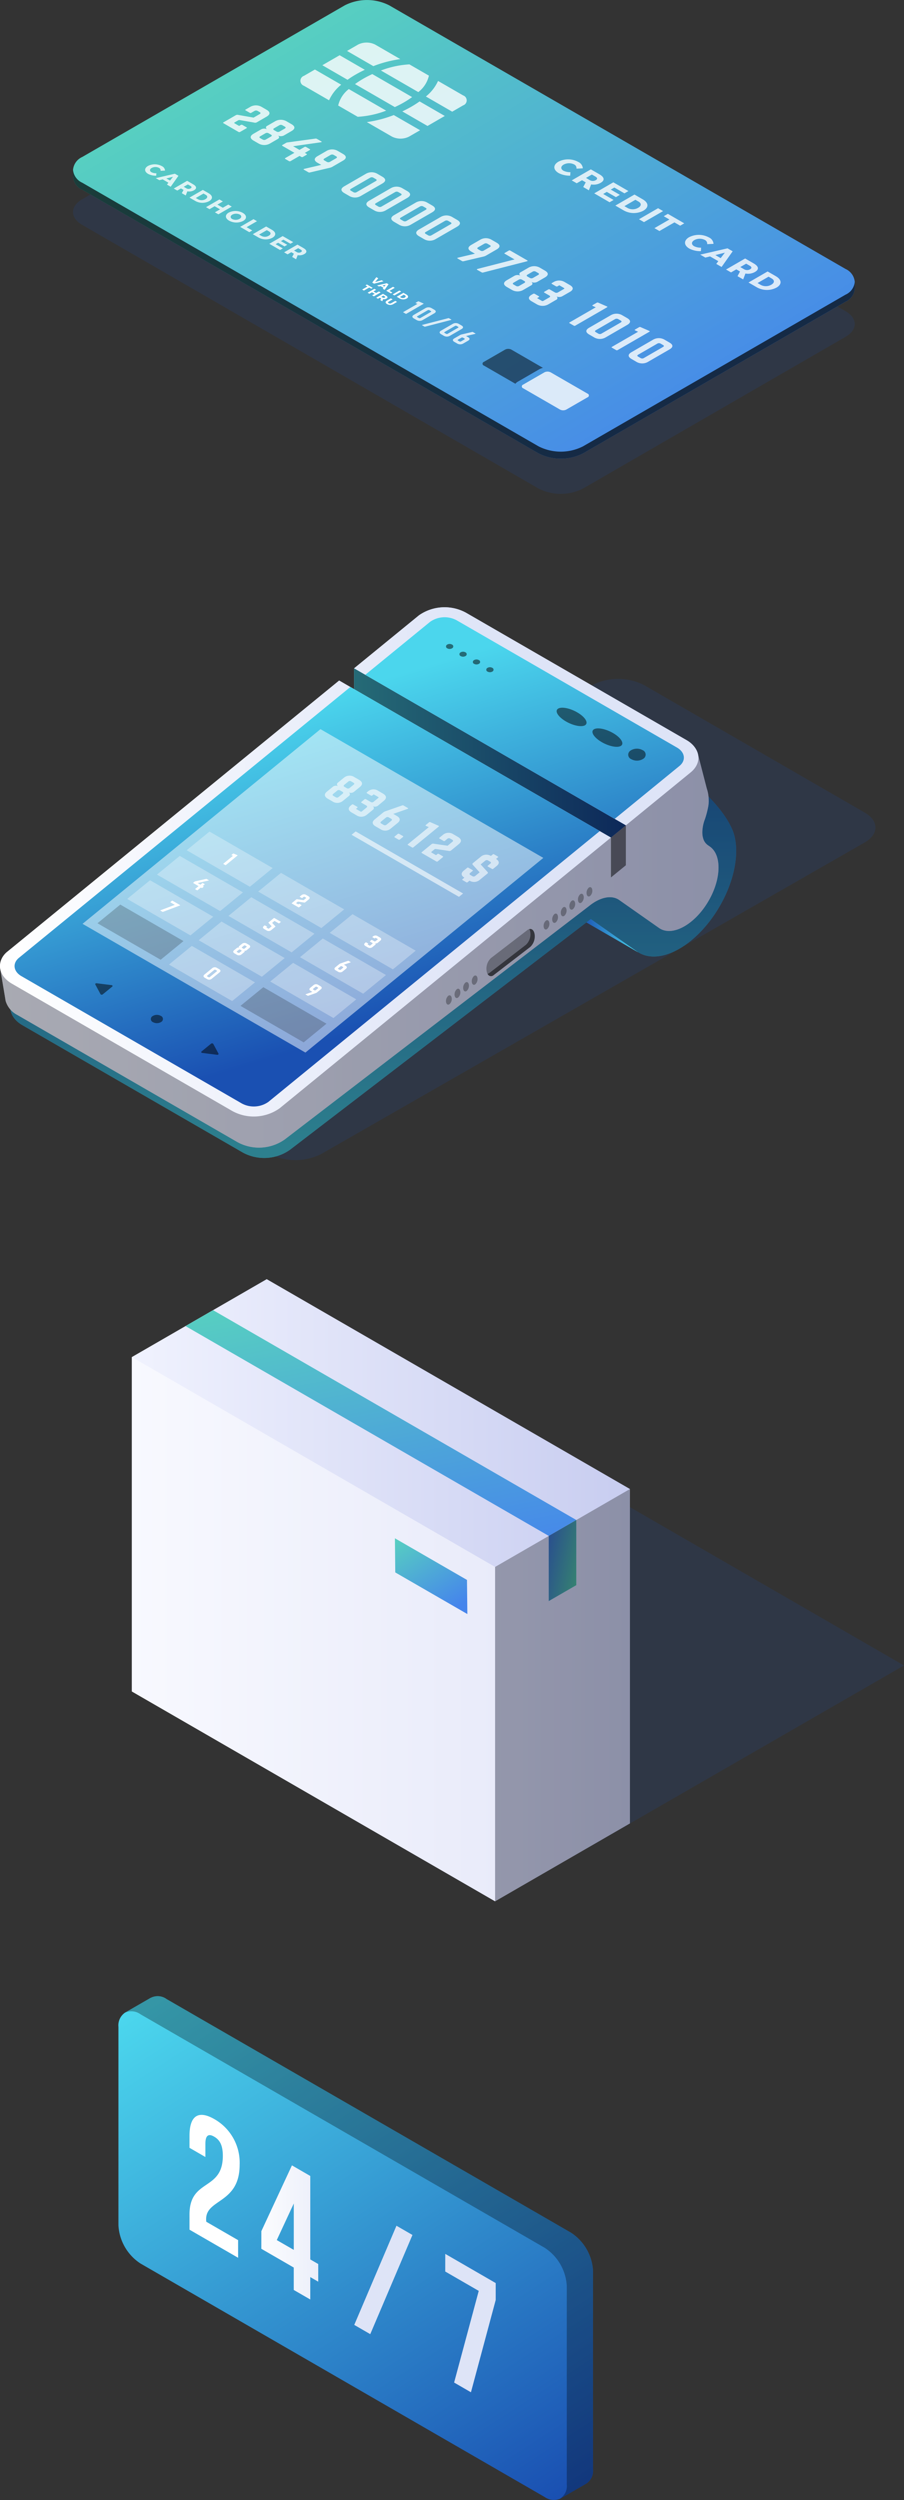
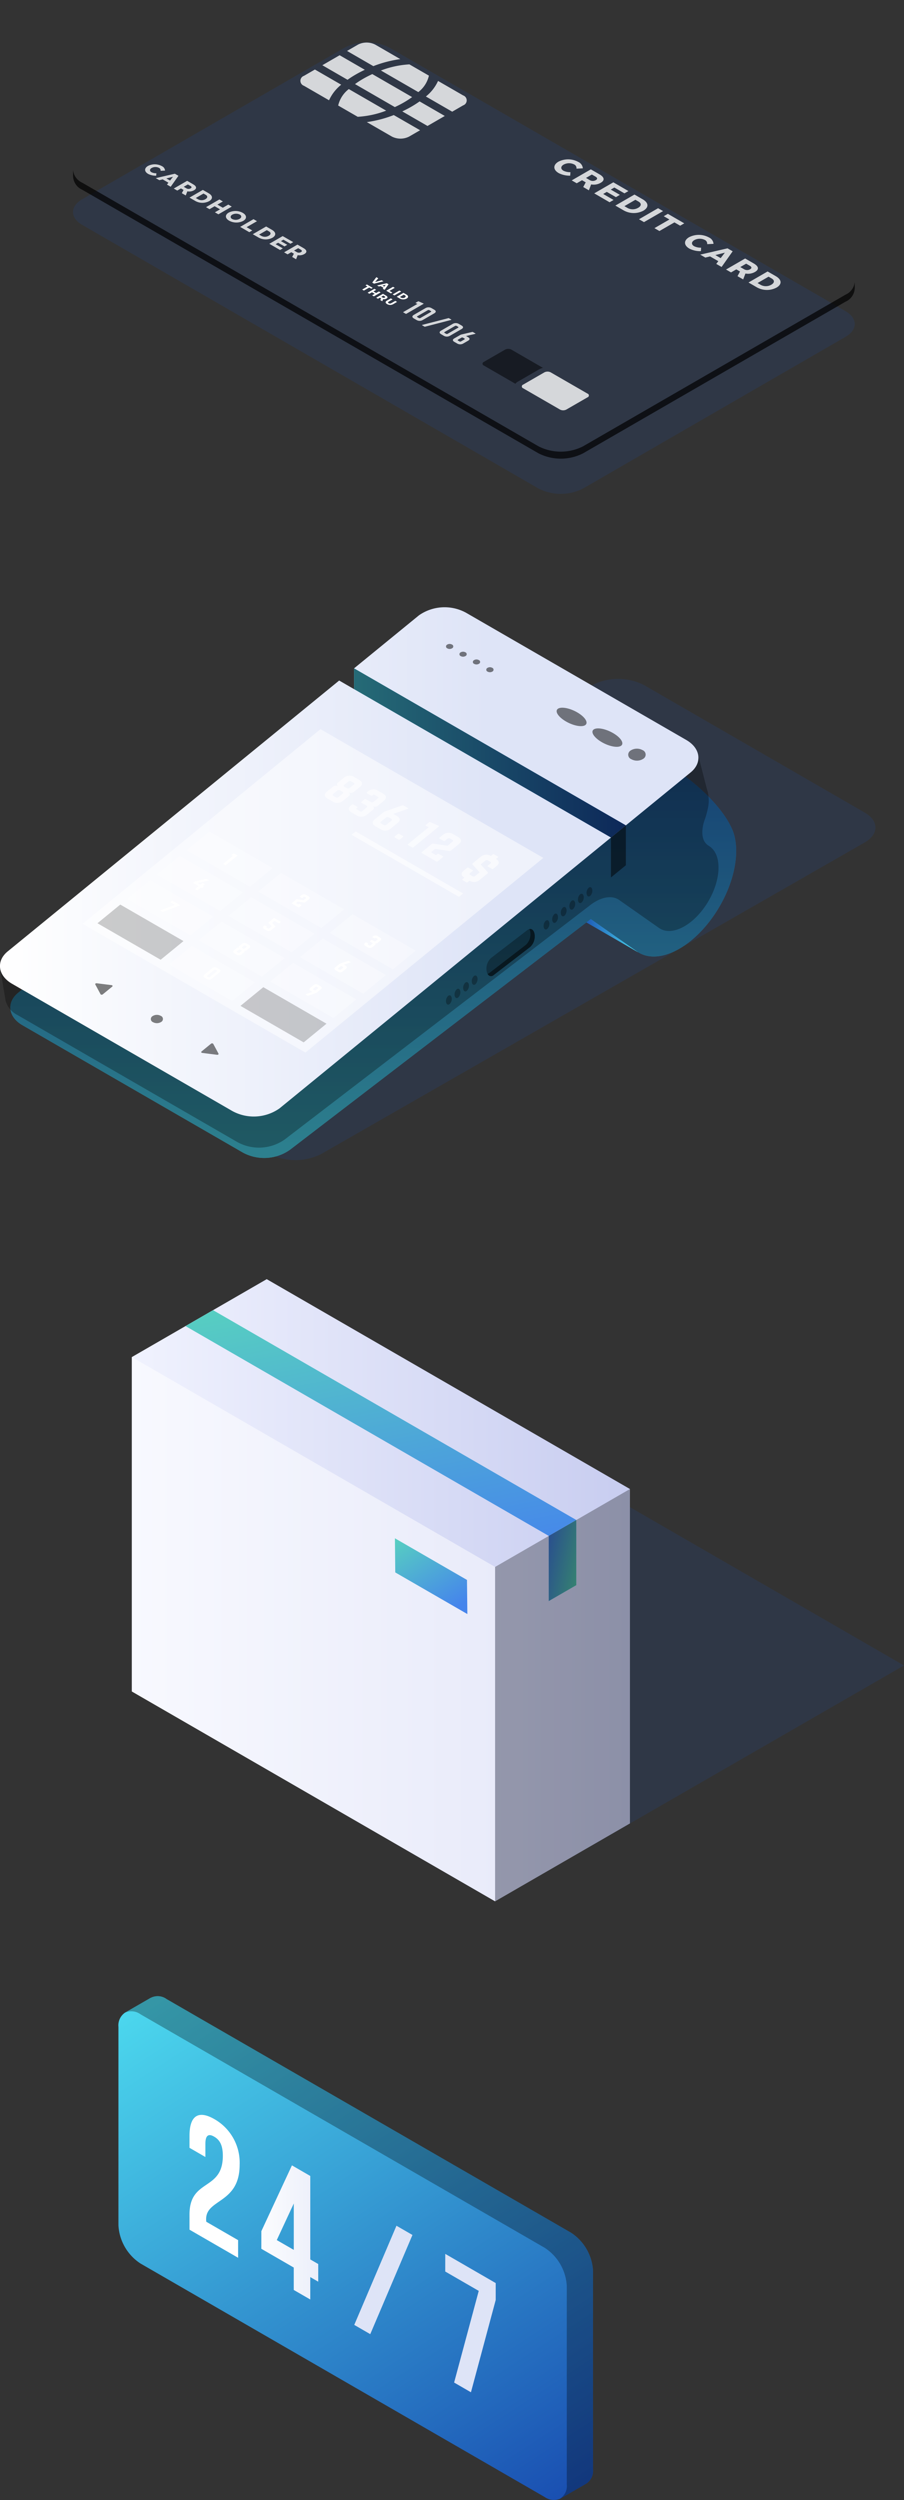
<svg xmlns="http://www.w3.org/2000/svg" xmlns:xlink="http://www.w3.org/1999/xlink" id="dodatkowe" width="167.281" height="462.307" viewBox="0 0 167.281 462.307">
  <rect x="0" y="0" width="167.281" height="462.307" fill="#333333" stroke="none" />
  <defs>
    <linearGradient id="linear-gradient" x1="0.09" y1="0.097" x2="0.91" y2="0.903" gradientUnits="objectBoundingBox">
      <stop offset="0" stop-color="#59d8bc" />
      <stop offset="1" stop-color="#4584ec" />
    </linearGradient>
    <linearGradient id="linear-gradient-2" x1="1" y1="0.5" x2="0" y2="0.5" gradientUnits="objectBoundingBox">
      <stop offset="0" stop-color="#4bd6ed" />
      <stop offset="1" stop-color="#1a50b2" />
    </linearGradient>
    <linearGradient id="linear-gradient-3" x1="0.5" y1="1" x2="0.5" y2="0" xlink:href="#linear-gradient-2" />
    <linearGradient id="linear-gradient-4" y1="0.5" x2="1" y2="0.5" gradientUnits="objectBoundingBox">
      <stop offset="0" stop-color="#f0f2fe" />
      <stop offset="1" stop-color="#c8cdf0" />
    </linearGradient>
    <linearGradient id="linear-gradient-5" y1="0.5" x2="1" y2="0.5" gradientUnits="objectBoundingBox">
      <stop offset="0" stop-color="#fff" />
      <stop offset="0.7" stop-color="#dee4f7" />
    </linearGradient>
    <linearGradient id="linear-gradient-6" x1="0" y1="0.5" x2="1" y2="0.5" xlink:href="#linear-gradient-2" />
    <linearGradient id="linear-gradient-7" x1="0.375" y1="0.203" x2="0.625" y2="0.797" xlink:href="#linear-gradient-2" />
    <linearGradient id="linear-gradient-10" x1="0.042" y1="-0.184" x2="0.745" y2="0.981" xlink:href="#linear-gradient" />
    <linearGradient id="linear-gradient-11" x1="0.244" y1="-0.243" x2="0.718" y2="1.179" xlink:href="#linear-gradient" />
    <linearGradient id="linear-gradient-12" x1="1.012" y1="0.801" x2="-0.012" y2="0.199" xlink:href="#linear-gradient" />
    <linearGradient id="linear-gradient-13" x1="0.164" y1="-0.049" x2="0.836" y2="1.049" xlink:href="#linear-gradient-2" />
    <linearGradient id="linear-gradient-14" y1="0.5" x2="1" y2="0.5" gradientUnits="objectBoundingBox">
      <stop offset="0.25" stop-color="#fff" />
      <stop offset="0.7" stop-color="#dee4f7" />
    </linearGradient>
  </defs>
  <g id="Group_9142" data-name="Group 9142" transform="translate(13.512)">
    <g id="Group_9141" data-name="Group 9141" transform="translate(0 7.804)" opacity="0.15" style="mix-blend-mode: multiply;isolation: isolate">
      <path id="Path_12938" data-name="Path 12938" d="M297.633,470.764a9.094,9.094,0,0,1-8.236,0l-84.433-48.747c-2.276-1.312-2.278-3.441,0-4.753l48.578-28.047a9.1,9.1,0,0,1,8.235,0L346.2,437.963c2.277,1.313,2.277,3.441.006,4.753Z" transform="translate(-203.257 -388.229)" fill="#1a50b2" />
    </g>
-     <path id="Path_12939" data-name="Path 12939" d="M347.912,434.576v-1.252a2.892,2.892,0,0,0-1.708-2.379L261.773,382.2a9.092,9.092,0,0,0-8.235,0L204.96,410.24a2.886,2.886,0,0,0-1.7,2.378v1.209h.014a2.826,2.826,0,0,0,1.692,2.468L289.4,465.042a9.108,9.108,0,0,0,8.236,0L346.21,437a2.847,2.847,0,0,0,1.695-2.424Z" transform="translate(-203.256 -381.211)" fill="url(#linear-gradient)" />
    <path id="Path_12940" data-name="Path 12940" d="M346.21,432.538l-48.577,28.047a9.1,9.1,0,0,1-8.236,0l-84.433-48.747a2.9,2.9,0,0,1-1.707-2.377h0v1.209h.014a2.826,2.826,0,0,0,1.692,2.468L289.4,461.882a9.108,9.108,0,0,0,8.236,0l48.577-28.047a2.847,2.847,0,0,0,1.695-2.424h.008v-1.252A2.887,2.887,0,0,1,346.21,432.538Z" transform="translate(-203.256 -378.05)" opacity="0.7" style="mix-blend-mode: overlay;isolation: isolate" />
    <path id="Path_12941" data-name="Path 12941" d="M256.971,400.881a17.588,17.588,0,0,1-5.27,1.137l-3.611-2.085a5.36,5.36,0,0,1,1.967-3.044Zm5.947-3.432a5.33,5.33,0,0,0,1.962-3.042l-3.61-2.085A17.513,17.513,0,0,0,256,393.456Zm1.7,6.263,3.2-1.849-4.661-2.692c-.466.329-.968.656-1.519.973s-1.113.606-1.683.876Zm-2.843-5.339-7.371-4.255c-.575.267-1.144.555-1.693.872a17.841,17.841,0,0,0-1.507.977l7.37,4.256c.576-.267,1.144-.556,1.691-.873A17.2,17.2,0,0,0,261.771,398.373ZM251.336,394.2c.548-.318,1.113-.607,1.686-.875l-4.663-2.692-3.2,1.848,4.662,2.693C250.288,394.839,250.785,394.515,251.336,394.2Zm-2.685,1.884-4.867-2.81-2.025,1.169a.972.972,0,0,0,0,1.84l4.641,2.68A7.8,7.8,0,0,1,248.651,396.08Zm15.67,2.18,4.869,2.81,2.022-1.17a.972.972,0,0,0,0-1.841l-4.641-2.677A7.827,7.827,0,0,1,264.321,398.261Zm-5.945,3.433a22.122,22.122,0,0,1-4.987,1.3l4.64,2.677a3.523,3.523,0,0,0,3.188,0l2.028-1.171Zm-3.779-9.047a21.877,21.877,0,0,1,4.986-1.3l-4.639-2.681a3.534,3.534,0,0,0-3.188,0l-2.025,1.171Z" transform="translate(-199.023 -380.419)" fill="#fff" opacity="0.8" />
-     <path id="Path_12942" data-name="Path 12942" d="M231.329,401.455a.412.412,0,0,0-.291.043l-.669.385c-.1.06-.1.121,0,.18l.829.477.316-.179a.288.288,0,0,1,.307,0l.739.427c.1.058.1.12,0,.178l-1.174.678a.3.3,0,0,1-.307,0l-2.767-1.6c-.1-.058-.1-.12,0-.177l2.264-1.309a.629.629,0,0,1,.484-.051l2.815.491,1.137-.657c.2-.115.191-.242,0-.356l-.369-.212a.577.577,0,0,0-.614,0l-.6.345a.229.229,0,0,1-.243,0l-.8-.461c-.083-.049-.078-.1,0-.142l.814-.468a2.113,2.113,0,0,1,2.213,0l.863.5c.715.413.723.861,0,1.276l-1.811,1.049a.647.647,0,0,1-.493.044Zm8.148,2.851a1.234,1.234,0,0,1-1.03.033l-.016.011c.231.185.222.43-.062.593l-1.413.818a2.125,2.125,0,0,1-2.218-.007l-.855-.493c-.723-.418-.732-.867-.011-1.282l1.414-.816a1.228,1.228,0,0,1,1.028-.036l.018-.01a.326.326,0,0,1,.06-.593l1.414-.817a2.127,2.127,0,0,1,2.222.006l.853.493c.722.416.731.866.009,1.282Zm.176-1.283c.2-.117.207-.236,0-.355l-.424-.243a.575.575,0,0,0-.614,0l-.944.545c-.192.112-.192.236.009.351l.423.243a.577.577,0,0,0,.606,0Zm-2.565,1.48c.2-.113.207-.235,0-.355l-.424-.245a.584.584,0,0,0-.615,0l-.937.544c-.207.118-.2.238,0,.354l.424.243a.581.581,0,0,0,.616,0Zm6.58,3.2c.1.06.1.119,0,.179l-.66.38a.293.293,0,0,1-.308,0l-.315-.181-1.659.957a.3.3,0,0,1-.308,0l-.667-.386c-.1-.059-.1-.121,0-.178l1.676-.966-2.209-1.274c-.1-.058-.1-.12,0-.178l.684-.395a.566.566,0,0,1,.238-.074l5.172-.706a.415.415,0,0,1,.285.051l.807.465c.123.072.092.143-.083.163l-5.128.731,1.17.676.924-.531a.291.291,0,0,1,.306,0l.668.388c.1.057.1.119,0,.178l-.907.523Zm2.051,1.656c-.7-.4-.7-.838,0-1.242l1.619-.936a2.065,2.065,0,0,1,2.153,0l.925.535c.7.4.7.836,0,1.242l-1.975,1.14a1.678,1.678,0,0,1-.463.177l-3.685.868A.368.368,0,0,1,244,411.1l-.8-.461c-.115-.066-.093-.132.061-.168l3.13-.732Zm3-1.45a.591.591,0,0,0-.614,0l-1.127.654c-.2.116-.2.238,0,.355l.428.248a.588.588,0,0,0,.616,0l1.13-.653c.2-.113.2-.239,0-.355Zm5.891,3.507a2.118,2.118,0,0,1,2.213,0l.862.5c.723.418.723.861,0,1.277l-3.933,2.272a2.118,2.118,0,0,1-2.213,0l-.862-.5c-.722-.418-.724-.862,0-1.277Zm-2.274,3.362a.576.576,0,0,0,.615,0l3.548-2.049c.2-.115.2-.238,0-.356l-.445-.257a.591.591,0,0,0-.615,0l-3.549,2.049c-.2.12-.2.239,0,.355Zm6.884-.7a2.114,2.114,0,0,1,2.216,0l.861.5c.723.418.723.862,0,1.279l-3.932,2.272a2.113,2.113,0,0,1-2.213,0l-.863-.5c-.723-.418-.723-.863,0-1.279Zm-2.272,3.361a.581.581,0,0,0,.616,0l3.551-2.049c.2-.116.2-.24,0-.356l-.446-.258a.593.593,0,0,0-.615,0l-3.549,2.05c-.2.118-.2.239,0,.352Zm6.885-.7a2.115,2.115,0,0,1,2.215,0l.861.5c.724.416.723.861,0,1.278l-3.932,2.272a2.116,2.116,0,0,1-2.213,0l-.862-.5c-.724-.416-.724-.861,0-1.275Zm-2.272,3.361a.584.584,0,0,0,.615,0l3.548-2.05c.2-.115.2-.238,0-.356l-.445-.256a.588.588,0,0,0-.615,0l-3.549,2.049c-.2.119-.2.238,0,.354Zm6.884-.7a2.115,2.115,0,0,1,2.215,0l.862.5c.723.417.723.862,0,1.276l-3.932,2.273a2.118,2.118,0,0,1-2.213,0l-.863-.5c-.723-.417-.723-.863,0-1.279Zm-2.272,3.363a.59.59,0,0,0,.616,0l3.549-2.05c.2-.116.2-.241,0-.356l-.445-.258a.6.6,0,0,0-.615,0l-3.548,2.049c-.207.119-.2.239,0,.354Zm7.989,3.014c-.7-.4-.7-.838,0-1.242l1.619-.936a2.062,2.062,0,0,1,2.153,0l.924.533c.7.4.7.838,0,1.243l-1.974,1.14a1.642,1.642,0,0,1-.463.178l-3.686.866a.366.366,0,0,1-.292-.034l-.8-.461c-.115-.067-.093-.133.061-.17l3.129-.732Zm3-1.45a.587.587,0,0,0-.613,0l-1.126.654c-.2.115-.2.238,0,.354l.428.249a.592.592,0,0,0,.617,0l1.129-.652c.2-.116.2-.239,0-.354Zm7.353,3.073c.122.07.077.132-.069.172l-8.076,2.068a.36.36,0,0,1-.3-.03l-.809-.456c-.115-.069-.093-.134.055-.176l6.845-1.757-1.821-1.053c-.077-.044-.077-.1,0-.142l.767-.444a.261.261,0,0,1,.254,0Zm1.847,3.976a1.252,1.252,0,0,1-1.032.033l-.016.011c.232.185.223.43-.061.593l-1.412.815a2.121,2.121,0,0,1-2.218,0l-.856-.493c-.723-.418-.732-.867-.008-1.282l1.411-.816a1.23,1.23,0,0,1,1.03-.036l.016-.011c-.23-.186-.221-.429.061-.593l1.415-.816a2.127,2.127,0,0,1,2.222.006l.852.493c.724.416.732.865.009,1.281Zm.176-1.283c.2-.117.2-.236,0-.356l-.424-.244a.579.579,0,0,0-.615,0l-.944.545c-.19.112-.19.237.008.352l.424.244a.586.586,0,0,0,.608,0Zm-2.565,1.48c.2-.113.207-.235,0-.355l-.424-.246a.588.588,0,0,0-.615,0l-.937.543c-.209.119-.2.24,0,.356l.424.244a.58.58,0,0,0,.613,0Zm7.008,2.468a1.234,1.234,0,0,1-1.03.037l-.017.008a.329.329,0,0,1-.06.6l-1.413.817a2.129,2.129,0,0,1-2.22-.008l-.894-.515c-.7-.4-.7-.839,0-1.243l.252-.143a.29.29,0,0,1,.308,0l.738.427c.1.058.1.121,0,.177l-.311.181.861.5a.284.284,0,0,0,.307,0l1.092-.629c.2-.113.209-.235,0-.354l-.907-.525c-.1-.058-.1-.119,0-.177l.706-.408a.3.3,0,0,1,.308,0l.908.523a.578.578,0,0,0,.6.006l1.1-.635c.1-.058.1-.12,0-.176l-.862-.5-.314.183a.291.291,0,0,1-.306,0l-.741-.426c-.1-.059-.1-.121,0-.178l.315-.182a2,2,0,0,1,2.091.037l.894.515c.722.417.728.866.008,1.281Zm8.309,1.89c.076.042.076.095,0,.14l-5.9,3.406a.249.249,0,0,1-.249,0l-.8-.461c-.084-.049-.076-.1,0-.142l4.854-2.8-.539-.239c-.117-.049-.123-.117-.022-.175l.735-.425a.3.3,0,0,1,.308-.007Zm.632,1.64a2.1,2.1,0,0,1,2.212,0l.862.495c.723.418.723.864,0,1.279l-3.934,2.272a2.109,2.109,0,0,1-2.21,0l-.861-.5c-.724-.416-.725-.861,0-1.276Zm-2.274,3.362a.581.581,0,0,0,.615,0l3.55-2.049c.2-.117.2-.241,0-.357l-.447-.258a.6.6,0,0,0-.615,0l-3.55,2.05c-.206.119-.2.24,0,.355Zm9.475-.481c.078.045.076.1,0,.142l-5.9,3.406a.256.256,0,0,1-.247,0l-.8-.461c-.086-.05-.078-.1,0-.142l4.854-2.8-.538-.241c-.118-.047-.123-.116-.022-.172l.734-.425a.3.3,0,0,1,.308-.008Zm.632,1.64a2.115,2.115,0,0,1,2.213,0l.861.5c.724.418.724.863,0,1.278l-3.933,2.272a2.116,2.116,0,0,1-2.212,0l-.859-.5c-.724-.418-.726-.862,0-1.279Zm-2.272,3.365a.584.584,0,0,0,.614,0l3.55-2.05c.2-.115.2-.24,0-.355l-.447-.259a.6.6,0,0,0-.615,0l-3.549,2.05c-.206.12-.2.239,0,.354Z" transform="translate(-200.462 -379.25)" fill="#fff" opacity="0.8" />
    <path id="Path_12943" data-name="Path 12943" d="M287.042,408.66a2.113,2.113,0,0,0-1.955.019c-.572.33-.588.818-.043,1.135a2.774,2.774,0,0,0,1.293.267l-.04.648a4.442,4.442,0,0,1-2.125-.47c-1.066-.616-1.083-1.522-.042-2.123a3.952,3.952,0,0,1,3.678.063,1.417,1.417,0,0,1,.825,1.174l-1.176.062A.759.759,0,0,0,287.042,408.66Zm1.663,4.17.464-.863-.021-.012-.666-.384-.98.565-.925-.534,3.537-2.041,1.59.917c.94.545,1.023,1.114.237,1.568a2.578,2.578,0,0,1-1.772.3l-.418,1.093Zm.513-1.683.67.387a1.111,1.111,0,0,0,1.143.024c.347-.2.317-.435-.056-.652l-.673-.387Zm7.85,2.428-.736.425-1.868-1.079-.662.383,1.686.973-.731.424-1.693-.973-.665.385,1.919,1.109-.736.426L290.741,414l3.535-2.041Zm2.761,3.635a3.815,3.815,0,0,1-3.688-.086l-1.49-.862,3.536-2.041,1.524.881C300.832,415.75,300.88,416.6,299.829,417.21Zm-.954-.54c.612-.354.626-.822.068-1.146l-.582-.336-2.038,1.18.626.361A2,2,0,0,0,298.875,416.669Zm4.608.61-3.535,2.041-.925-.533,3.536-2.043Zm3.918,2.264-.761.439-1.061-.615-2.773,1.6-.925-.534,2.774-1.6-1.051-.607.761-.44Zm3.823,3.078a2.1,2.1,0,0,0-1.952.021c-.572.328-.59.819-.043,1.133a2.783,2.783,0,0,0,1.292.267l-.039.649a4.429,4.429,0,0,1-2.126-.47c-1.066-.616-1.084-1.522-.043-2.124a3.955,3.955,0,0,1,3.678.065,1.418,1.418,0,0,1,.826,1.174l-1.176.06A.762.762,0,0,0,311.224,422.621Zm2.481,3.921-1.53-.883-.873.218-.951-.548,5.058-1.164.95.548-2.051,2.9-.985-.568Zm.433-.565.776-1.01-1.756.445Zm3.118,3.337.465-.863-.021-.012-.667-.385-.977.566-.925-.535,3.535-2.041,1.59.917c.941.544,1.023,1.115.237,1.569a2.572,2.572,0,0,1-1.772.292l-.417,1.094Zm.513-1.685.673.387a1.1,1.1,0,0,0,1.14.024c.348-.2.32-.436-.055-.652l-.672-.387Zm6.7,3.8a3.817,3.817,0,0,1-3.689-.084l-1.489-.862,3.534-2.041,1.527.88C325.471,429.973,325.515,430.827,324.467,431.433Zm-.954-.54c.609-.351.627-.821.065-1.145l-.579-.336-2.039,1.177.625.362A2.011,2.011,0,0,0,323.513,430.892Z" transform="translate(-194.294 -378.245)" fill="#fff" opacity="0.8" />
    <path id="Path_12944" data-name="Path 12944" d="M217.833,409.2a1.468,1.468,0,0,0-1.365.013c-.4.229-.413.571-.031.792a1.958,1.958,0,0,0,.9.187l-.029.454a3.118,3.118,0,0,1-1.484-.329c-.745-.431-.756-1.063-.029-1.483a2.757,2.757,0,0,1,2.572.044.992.992,0,0,1,.577.821l-.825.041A.524.524,0,0,0,217.833,409.2Zm1.735,2.74-1.069-.619-.612.155-.665-.384,3.536-.815.665.384-1.435,2.028-.688-.4Zm.3-.4.543-.7-1.227.309Zm2.177,2.335.325-.6-.014-.008-.467-.269-.685.395-.647-.374,2.476-1.428,1.112.643c.657.379.713.778.165,1.1a1.8,1.8,0,0,1-1.24.2l-.294.765Zm.36-1.18.468.271a.777.777,0,0,0,.8.018c.245-.141.221-.3-.039-.455l-.47-.271Zm4.683,2.662a2.671,2.671,0,0,1-2.58-.061l-1.042-.6,2.472-1.427,1.067.616C227.794,414.339,227.828,414.933,227.093,415.359Zm-.665-.378c.427-.247.435-.575.044-.8l-.406-.236-1.428.825.439.251A1.41,1.41,0,0,0,226.428,414.981Zm3.221.427-1.012.583,1,.577,1.01-.584.647.375-2.474,1.427-.646-.371.951-.55-1-.577-.951.549-.645-.374L229,415.034Zm3.759,3.6a2.793,2.793,0,0,1-2.6-.042c-.764-.442-.8-1.086-.072-1.5a2.775,2.775,0,0,1,2.59.051C234.087,417.952,234.125,418.591,233.408,419Zm-2.015-1.162c-.4.233-.4.594-.033.806a1.51,1.51,0,0,0,1.382-.026c.4-.232.41-.578.039-.793A1.531,1.531,0,0,0,231.393,417.843Zm4.569,1.211-1.922,1.109,1.052.607-.554.317-1.694-.978,2.472-1.428Zm2.843,3.069a2.671,2.671,0,0,1-2.58-.062l-1.043-.6,2.473-1.427,1.069.616C239.507,421.1,239.539,421.7,238.805,422.122Zm-.667-.379c.428-.247.438-.574.047-.8l-.406-.233-1.427.824.438.251A1.4,1.4,0,0,0,238.138,421.743Zm4.528,1.182-.514.3-1.306-.754-.463.267,1.18.68-.51.3-1.183-.68-.465.27,1.34.775-.515.3-1.989-1.147,2.474-1.428Zm-.2,2.739.326-.6-.016-.008-.467-.27-.686.4-.645-.374,2.472-1.428,1.113.643c.656.379.714.777.163,1.1a1.8,1.8,0,0,1-1.236.206l-.292.764Zm.359-1.18.47.271a.775.775,0,0,0,.8.018c.243-.141.222-.3-.04-.457l-.47-.271Z" transform="translate(-201.914 -378.153)" fill="#fff" opacity="0.8" />
    <path id="Path_12945" data-name="Path 12945" d="M254.354,427.515l-.591.7,1.22-.341.336.195-1.742.441-.339-.2.765-1Zm.968,1.75-.543-.312-.307.077-.338-.192,1.791-.412.336.195-.725,1.025-.349-.2Zm.153-.2.276-.358-.623.159Zm1.936.215-.974.563.529.307-.278.16-.859-.495,1.254-.724Zm1.186.685-1.252.725-.327-.19,1.25-.724Zm1.005,1.3a1.348,1.348,0,0,1-1.305-.03l-.529-.306,1.253-.723.538.31C259.959,430.752,259.975,431.056,259.6,431.27Zm-.337-.19c.217-.127.222-.292.023-.408l-.206-.118-.722.417.221.128A.72.72,0,0,0,259.267,431.08Zm-5.933-1.792-.27.155-.374-.218-.984.567-.327-.188.982-.568-.371-.215.268-.156Zm.64.369-.51.295.5.291.511-.294.327.188-1.25.724-.329-.19.48-.277-.506-.291-.481.277-.326-.189,1.251-.723Zm.759,1.884.163-.3-.007,0-.237-.136-.345.2-.328-.189,1.253-.724.562.326c.334.193.364.394.083.555a.907.907,0,0,1-.627.106l-.149.388Zm.182-.6.237.137a.4.4,0,0,0,.4.01c.126-.072.112-.155-.02-.231l-.238-.137Zm1.368,1.186a.509.509,0,0,0,.5-.011l.727-.417.326.188-.725.42A1.126,1.126,0,0,1,256,432.29c-.354-.2-.374-.457-.041-.647l.725-.42.328.19-.726.419C256.128,431.924,256.135,432.044,256.284,432.131Z" transform="translate(-197.873 -376.053)" fill="#fff" />
    <path id="Path_12946" data-name="Path 12946" d="M261.958,431.722c.041.023.041.052,0,.076l-3.16,1.826a.135.135,0,0,1-.13,0l-.43-.248c-.046-.027-.04-.053,0-.076l2.6-1.5-.288-.128c-.062-.028-.064-.062-.012-.093l.395-.228a.166.166,0,0,1,.166-.006Zm.337.879a1.133,1.133,0,0,1,1.187,0l.46.267c.387.222.387.46,0,.685l-2.1,1.216a1.139,1.139,0,0,1-1.185,0l-.463-.267c-.385-.224-.385-.463,0-.685Zm-1.214,1.8a.307.307,0,0,0,.328,0l1.9-1.1c.107-.063.106-.128,0-.189l-.238-.138a.318.318,0,0,0-.33,0l-1.9,1.1c-.111.064-.107.128,0,.189Zm6,.28c.063.036.05.073-.028.093l-4.771,1.234a.2.2,0,0,1-.162-.018l-.388-.225c-.061-.036-.049-.069.029-.09l4.778-1.233a.193.193,0,0,1,.161.018Zm.257.834a1.137,1.137,0,0,1,1.189,0l.461.266c.387.224.387.461,0,.686l-2.106,1.216a1.137,1.137,0,0,1-1.184,0l-.46-.268c-.386-.224-.386-.461,0-.685Zm-1.212,1.8a.3.3,0,0,0,.328,0l1.9-1.1c.108-.062.1-.129,0-.19l-.237-.139a.313.313,0,0,0-.33,0l-1.9,1.1c-.111.066-.106.128,0,.191Zm4.076.635c.376.217.374.45,0,.668l-.868.5a1.106,1.106,0,0,1-1.152,0l-.5-.286c-.374-.216-.374-.45,0-.665l1.057-.61a.883.883,0,0,1,.248-.1l1.975-.465a.206.206,0,0,1,.157.018l.429.248c.061.034.048.072-.034.09l-1.673.391Zm-1.608.776a.309.309,0,0,0,.329,0l.6-.348c.106-.062.106-.128,0-.19l-.231-.132a.314.314,0,0,0-.328,0l-.6.349c-.108.062-.107.128,0,.19Z" transform="translate(-197.109 -375.604)" fill="#fff" opacity="0.8" />
    <path id="Path_12947" data-name="Path 12947" d="M286.181,450.034a1.273,1.273,0,0,1-1.163,0l-6.828-3.94a.355.355,0,0,1,0-.673l3.935-2.27a1.282,1.282,0,0,1,1.164,0l6.828,3.939a.356.356,0,0,1,0,.674Z" transform="translate(-194.9 -374.296)" fill="#fff" opacity="0.8" />
    <path id="Path_12948" data-name="Path 12948" d="M277.957,445.288l3.936-2.275a2.65,2.65,0,0,1,.7-.268l-5.843-3.375a1.282,1.282,0,0,0-1.165,0l-3.935,2.27a.356.356,0,0,0,0,.673l5.842,3.372A1.453,1.453,0,0,1,277.957,445.288Z" transform="translate(-195.632 -374.719)" opacity="0.5" style="mix-blend-mode: overlay;isolation: isolate" />
  </g>
  <g id="Group_9146" data-name="Group 9146" transform="translate(0 112.296)">
    <g id="Group_9143" data-name="Group 9143" transform="translate(7.068 13.239)" opacity="0.15" style="mix-blend-mode: multiply;isolation: isolate">
      <path id="Path_12949" data-name="Path 12949" d="M471.862,309.211a10.561,10.561,0,0,1-9.551,0l-40.856-23.588c-2.64-1.524-2.641-3.994-.006-5.514L522.02,222.5a10.557,10.557,0,0,1,9.55,0l40.855,23.588c2.639,1.524,2.641,3.994.006,5.515Z" transform="translate(-419.475 -221.357)" fill="#1a50b2" />
    </g>
    <path id="Path_12950" data-name="Path 12950" d="M569.08,288.457l-10.541-6.085,2.354-1.447Z" transform="translate(-451.003 -224.651)" fill="url(#linear-gradient-2)" />
    <path id="Path_12951" data-name="Path 12951" d="M546.133,247.587l0-.009-.025-.064c-.017-.051-.039-.1-.057-.149-1.445-3.673-5.671-8.1-10.674-11.41-.228-.186-36.794-21.3-36.794-21.3a8.269,8.269,0,0,0-8.726.486l-76.087,62.133c-2.186,1.789-1.825,4.471.807,5.991L455.341,306.8a8.272,8.272,0,0,0,8.726-.487l55.686-42.68,8.559,6c3.871,2.714,10.517-.7,14.843-7.622C546.365,256.879,547.393,251.259,546.133,247.587Z" transform="translate(-410.428 -205.978)" fill="url(#linear-gradient-3)" />
    <path id="Path_12952" data-name="Path 12952" d="M546.133,247.587l0-.009-.025-.064c-.017-.051-.039-.1-.057-.149-1.445-3.673-5.671-8.1-10.674-11.41-.228-.186-36.794-21.3-36.794-21.3a8.269,8.269,0,0,0-8.726.486l-76.087,62.133c-2.186,1.789-1.825,4.471.807,5.991L455.341,306.8a8.272,8.272,0,0,0,8.726-.487l55.686-42.68,8.559,6c3.871,2.714,10.517-.7,14.843-7.622C546.365,256.879,547.393,251.259,546.133,247.587Z" transform="translate(-410.428 -205.978)" opacity="0.4" style="mix-blend-mode: overlay;isolation: isolate" />
-     <path id="Path_12953" data-name="Path 12953" d="M541.049,247.285l-.413-.288a2.276,2.276,0,0,1-.847-1.3,3.471,3.471,0,0,1-.1-.467,4.769,4.769,0,0,1-.032-.692,7.019,7.019,0,0,1,.49-2.352,18.144,18.144,0,0,0,.623-2.427c.013-.072.017-.154.027-.23.021-.178.035-.356.041-.533,0-.029.006-.053.006-.083s-.005-.081-.005-.124c0-.114,0-.227-.014-.34a6.517,6.517,0,0,0-.346-1.9h0l-1.63-6.313c-.019-.089-.04-.178-.068-.266l-.012-.041h0a4.369,4.369,0,0,0-2.08-2.35l-40.759-23.531a8.271,8.271,0,0,0-8.727.485l-12,9.8v3.839l-2.755-1.59-61.334,50.087a3.408,3.408,0,0,0-1.4,3.08h0v0c0,.017.006.035.009.052l.946,5.631a2.659,2.659,0,0,0,.051.308l.016.092,0,0a4.257,4.257,0,0,0,2.146,2.578l40.759,23.532a8.277,8.277,0,0,0,8.727-.487l56.3-43.156c1.993-1.627,4.156-2.149,5.61-1.131l7.365,5.168c2.319,1.625,6.314-.426,8.906-4.574S543.369,248.911,541.049,247.285Z" transform="translate(-409.692 -203.032)" fill="url(#linear-gradient-4)" />
    <path id="Path_12954" data-name="Path 12954" d="M541.049,247.285l-.413-.288a2.276,2.276,0,0,1-.847-1.3,3.471,3.471,0,0,1-.1-.467,4.769,4.769,0,0,1-.032-.692,7.019,7.019,0,0,1,.49-2.352,18.144,18.144,0,0,0,.623-2.427c.013-.072.017-.154.027-.23.021-.178.035-.356.041-.533,0-.029.006-.053.006-.083s-.005-.081-.005-.124c0-.114,0-.227-.014-.34a6.517,6.517,0,0,0-.346-1.9h0l-1.63-6.313c-.019-.089-.04-.178-.068-.266l-.012-.041h0a4.369,4.369,0,0,0-2.08-2.35l-40.759-23.531a8.271,8.271,0,0,0-8.727.485l-12,9.8v3.839l-2.755-1.59-61.334,50.087a3.408,3.408,0,0,0-1.4,3.08h0v0c0,.017.006.035.009.052l.946,5.631a2.659,2.659,0,0,0,.051.308l.016.092,0,0a4.257,4.257,0,0,0,2.146,2.578l40.759,23.532a8.277,8.277,0,0,0,8.727-.487l56.3-43.156c1.993-1.627,4.156-2.149,5.61-1.131l7.365,5.168c2.319,1.625,6.314-.426,8.906-4.574S543.369,248.911,541.049,247.285Z" transform="translate(-409.692 -203.032)" opacity="0.3" style="mix-blend-mode: overlay;isolation: isolate" />
    <g id="Group_9144" data-name="Group 9144">
      <path id="Path_12955" data-name="Path 12955" d="M536.692,227.575l-40.759-23.531a8.271,8.271,0,0,0-8.727.485l-12,9.8v3.839l-2.755-1.59-61.334,50.087c-2.187,1.789-1.826,4.471.807,5.991l40.759,23.532a8.277,8.277,0,0,0,8.727-.487L537.5,233.564C539.685,231.776,539.325,229.094,536.692,227.575Z" transform="translate(-409.691 -203.032)" fill="url(#linear-gradient-5)" />
      <path id="Path_12956" data-name="Path 12956" d="M500.381,218.666v3.839L547.92,249.95l2.754-2.249Z" transform="translate(-434.862 -207.371)" fill="url(#linear-gradient-6)" />
      <path id="Path_12957" data-name="Path 12957" d="M500.381,218.666v3.839L547.92,249.95l2.754-2.249Z" transform="translate(-434.862 -207.371)" opacity="0.5" style="mix-blend-mode: overlay;isolation: isolate" />
-       <path id="Path_12958" data-name="Path 12958" d="M536.464,233.079l-12,9.8-46.153-26.644,12-9.8a4.683,4.683,0,0,1,4.937-.275l40.759,23.531C537.494,230.549,537.7,232.068,536.464,233.079Zm-60.9-14.6-61.334,50.087c-1.236,1.01-1.03,2.531.457,3.388l40.759,23.531a4.689,4.689,0,0,0,4.937-.275l61.333-50.088Z" transform="translate(-410.726 -203.742)" fill="url(#linear-gradient-7)" />
      <path id="Path_12959" data-name="Path 12959" d="M472.073,294.037l-41.24-23.808,44.029-36L516.1,258.037Z" transform="translate(-415.559 -211.691)" fill="#fff" opacity="0.5" />
      <path id="Path_12960" data-name="Path 12960" d="M558.228,233.738a.894.894,0,0,1-.21-1.561,2.152,2.152,0,0,1,2.274-.126.893.893,0,0,1,.211,1.56A2.156,2.156,0,0,1,558.228,233.738Zm-1.867-2.518c.569-.465-.116-1.507-1.532-2.324s-3.025-1.1-3.6-.636.117,1.506,1.533,2.324S555.792,231.686,556.361,231.22Zm-6.625-3.824c.57-.466-.116-1.508-1.532-2.325s-3.026-1.1-3.6-.636.116,1.506,1.532,2.324S549.167,227.861,549.736,227.4Zm-25.563-14.159a.374.374,0,0,1-.088-.652.9.9,0,0,1,.947-.053.372.372,0,0,1,.087.651A.9.9,0,0,1,524.173,213.238Zm3.432,1.381a.373.373,0,0,0-.089-.651.9.9,0,0,0-.947.053.373.373,0,0,0,.087.65A.9.9,0,0,0,527.6,214.618Zm2.483,1.433a.372.372,0,0,0-.087-.65.9.9,0,0,0-.949.053.373.373,0,0,0,.089.651A.9.9,0,0,0,530.087,216.051Zm2.485,1.436a.375.375,0,0,0-.088-.652.9.9,0,0,0-.948.054.373.373,0,0,0,.088.65A.9.9,0,0,0,532.573,217.487Z" transform="translate(-441.398 -205.639)" opacity="0.5" style="mix-blend-mode: overlay;isolation: isolate" />
      <path id="Path_12961" data-name="Path 12961" d="M446.352,306.38a1.5,1.5,0,0,1-1.576.088.62.62,0,0,1-.146-1.083,1.493,1.493,0,0,1,1.577-.088A.62.62,0,0,1,446.352,306.38Zm10.539,5.9-.964-1.792a.24.24,0,0,0-.184-.106.3.3,0,0,0-.223.055l-1.774,1.451a.126.126,0,0,0-.041.16.2.2,0,0,0,.073.07.293.293,0,0,0,.111.035l2.737.344a.307.307,0,0,0,.225-.056A.126.126,0,0,0,456.891,312.279Zm-22.8-12.793.964,1.794a.235.235,0,0,0,.183.105.3.3,0,0,0,.223-.054l1.775-1.451a.125.125,0,0,0,.041-.16.2.2,0,0,0-.074-.071.281.281,0,0,0-.11-.035l-2.737-.344a.31.31,0,0,0-.225.058A.122.122,0,0,0,434.09,299.486Z" transform="translate(-416.459 -229.742)" opacity="0.5" style="mix-blend-mode: overlay;isolation: isolate" />
      <path id="Path_12962" data-name="Path 12962" d="M477.036,301.159l-11.691-6.751-4.226,3.454,11.694,6.751Zm-30.688-11.825,4.223-3.453-11.693-6.75-4.223,3.453Z" transform="translate(-416.62 -224.153)" opacity="0.2" style="mix-blend-mode: overlay;isolation: isolate" />
      <path id="Path_12963" data-name="Path 12963" d="M455.5,280.536l4.224-3.454,11.693,6.749-4.226,3.456Zm-2.225-16.64,11.691,6.751,4.225-3.455L457.5,260.442Zm17.457,4.185-4.226,3.455,11.694,6.751,4.223-3.455Zm-5.5,4.5-4.226,3.455,11.693,6.749,4.225-3.454Zm-11.008,9L450,285.036l11.692,6.751,4.223-3.453Zm5.243-6.436,4.224-3.455L452,264.944l-4.224,3.454Zm24.5.574-4.223,3.455,11.691,6.751,4.226-3.454Zm-5.5,4.5-4.226,3.455,11.693,6.751,4.225-3.455Zm-5.5,4.5-4.225,3.453,11.694,6.751,4.224-3.455Zm-19-5.076,4.226-3.453L446.5,269.442,442.27,272.9Z" transform="translate(-418.733 -218.966)" fill="#fff" opacity="0.3" />
      <path id="Path_12964" data-name="Path 12964" d="M465.025,266.369c.035.02.039.046.011.068l-2.15,1.758a.081.081,0,0,1-.1.005l-.35-.2c-.038-.022-.038-.043-.01-.066l1.769-1.447-.233-.1c-.048-.021-.058-.053-.02-.082l.27-.22a.1.1,0,0,1,.123-.012Zm11.248,8.591a.137.137,0,0,0-.113.027l-.244.2c-.037.03-.031.059.013.085l.363.21.116-.093a.1.1,0,0,1,.122-.007l.323.187c.043.025.046.055.012.084l-.429.35a.1.1,0,0,1-.122.007l-1.213-.7c-.043-.025-.049-.054-.012-.084l.826-.675a.209.209,0,0,1,.19-.034l1.162.169.414-.337c.072-.059.06-.121-.025-.17l-.16-.093a.2.2,0,0,0-.247.014l-.219.178a.083.083,0,0,1-.1.005l-.35-.2c-.038-.021-.039-.043-.01-.067l.3-.243a.734.734,0,0,1,.887-.048l.378.218c.312.181.345.394.082.608l-.66.541a.218.218,0,0,1-.194.032Zm14.663,7.647a.426.426,0,0,1-.412.041l-.005,0a.171.171,0,0,1,.013.286l-.515.421a.738.738,0,0,1-.891.046l-.391-.224c-.306-.178-.335-.385-.079-.593l.092-.077a.1.1,0,0,1,.123-.007l.322.186c.044.025.048.055.013.085l-.116.094.379.217a.1.1,0,0,0,.123-.007l.4-.324c.072-.059.068-.117-.023-.168l-.4-.23q-.066-.038-.011-.085l.256-.21a.105.105,0,0,1,.124-.008l.4.23a.2.2,0,0,0,.243-.011l.4-.327c.035-.03.032-.059-.013-.084l-.376-.22-.116.095a.1.1,0,0,1-.122.007l-.323-.187c-.044-.025-.049-.053-.011-.084l.114-.094a.7.7,0,0,1,.839-.03l.392.226c.316.182.348.4.087.61Zm-32.188-10.474c.044.025.048.056.013.085l-.241.2a.1.1,0,0,1-.124.007l-.139-.078-.6.493a.1.1,0,0,1-.125.007l-.292-.17c-.045-.025-.048-.053-.012-.084l.61-.5-.967-.558c-.044-.025-.047-.055-.012-.085l.249-.2a.194.194,0,0,1,.09-.042l2.03-.452a.155.155,0,0,1,.118.017l.353.205c.054.03.047.064-.022.08l-2.01.462.512.3.336-.275a.106.106,0,0,1,.125-.007l.292.169c.045.025.048.056.012.085l-.331.27Zm14.264,6.525c.045.025.05.055.013.085l-.258.21a.1.1,0,0,1-.123.007l-.758-.436-.44.359.592.634a.05.05,0,0,1,0,.083l-.768.627a.714.714,0,0,1-.863.048l-.4-.233c-.306-.178-.335-.384-.08-.592l.09-.074a.1.1,0,0,1,.123-.006l.323.186c.046.025.05.055.012.084l-.111.092.367.212a.1.1,0,0,0,.122-.006l.512-.42-.592-.634a.05.05,0,0,1,.006-.084l.974-.794a.1.1,0,0,1,.121-.008Zm12,8.132c.307.178.334.385.08.593l-.59.483a.714.714,0,0,1-.863.048l-.4-.233c-.308-.178-.336-.384-.08-.592l.72-.589a.527.527,0,0,1,.173-.095l1.425-.5a.13.13,0,0,1,.119.012l.35.2c.051.03.046.062-.012.082l-1.209.42Zm-1.112.759a.205.205,0,0,0,.246-.013l.41-.337c.074-.059.066-.12-.021-.169l-.189-.111a.2.2,0,0,0-.247.016l-.412.336c-.072.059-.064.118.023.168Zm-29.506-11.964c.053.03.04.061-.016.083l-3.108,1.169a.131.131,0,0,1-.124-.007l-.351-.2c-.051-.03-.047-.061.009-.082l2.636-.993-.8-.461c-.034-.02-.038-.046-.009-.069l.28-.228a.088.088,0,0,1,.1-.007Zm12.3,8.383a.422.422,0,0,1-.41.04l-.006,0a.171.171,0,0,1,.014.287l-.516.419a.738.738,0,0,1-.891.048l-.374-.217c-.317-.182-.349-.4-.086-.61l.515-.421a.423.423,0,0,1,.411-.042l.005,0a.17.17,0,0,1-.014-.285l.516-.42a.736.736,0,0,1,.891-.048l.375.216c.316.183.348.4.085.612Zm-.01-.616c.072-.06.069-.117-.023-.169l-.185-.108a.2.2,0,0,0-.246.014l-.346.282c-.069.057-.061.116.027.167l.185.107a.2.2,0,0,0,.243-.011Zm-.934.764c.07-.059.066-.116-.024-.168l-.185-.108a.2.2,0,0,0-.247.014l-.342.28c-.075.062-.065.118.024.168l.185.108a.2.2,0,0,0,.246-.014Zm12.845,7.357c-.306-.176-.335-.385-.08-.593l.59-.482a.715.715,0,0,1,.864-.048l.4.233c.307.177.335.384.08.591l-.72.59a.541.541,0,0,1-.174.094l-1.423.5a.13.13,0,0,1-.119-.01l-.35-.2c-.05-.029-.046-.061.013-.08l1.207-.42Zm1.113-.759a.2.2,0,0,0-.246.014l-.412.337c-.074.06-.065.118.022.168l.189.111a.2.2,0,0,0,.246-.014l.411-.337c.074-.059.065-.118-.022-.169Zm-19.349-3.448a.734.734,0,0,1,.887-.048l.379.217c.316.183.345.395.082.609l-1.433,1.173a.735.735,0,0,1-.888.049l-.376-.217c-.318-.184-.346-.4-.085-.61Zm-.7,1.657a.2.2,0,0,0,.248-.014l1.292-1.056c.072-.06.064-.12-.022-.171l-.2-.113a.2.2,0,0,0-.246.014l-1.292,1.056c-.076.062-.066.119.021.17Z" transform="translate(-421.089 -220.524)" fill="#fff" />
      <path id="Path_12965" data-name="Path 12965" d="M498.258,249.149a.931.931,0,0,1-.9.087l-.012.01a.372.372,0,0,1,.03.625l-1.129.921a1.618,1.618,0,0,1-1.952.1l-.82-.473c-.693-.4-.761-.869-.186-1.34l1.128-.922a.925.925,0,0,1,.9-.087l.012-.01a.37.37,0,0,1-.029-.624l1.128-.923a1.617,1.617,0,0,1,1.952-.1l.821.472c.693.4.762.868.186,1.339Zm-.025-1.349c.16-.131.148-.256-.051-.37l-.406-.235a.438.438,0,0,0-.54.029l-.754.618c-.154.124-.137.254.056.365l.406.235a.447.447,0,0,0,.534-.025Zm-2.047,1.673c.159-.13.15-.256-.049-.371l-.407-.234a.441.441,0,0,0-.54.03l-.749.612c-.164.135-.141.26.051.371l.406.235a.44.44,0,0,0,.539-.03Zm6.506,2.235a.93.93,0,0,1-.9.087l-.012.009a.372.372,0,0,1,.03.625l-1.128.921a1.619,1.619,0,0,1-1.953.1l-.855-.493c-.671-.388-.732-.844-.176-1.3l.2-.166a.227.227,0,0,1,.271-.014l.708.409c.1.056.1.121.026.186l-.253.205.827.478a.225.225,0,0,0,.271-.015l.869-.712c.161-.131.15-.256-.048-.371l-.872-.5c-.1-.054-.1-.12-.026-.184l.565-.462a.225.225,0,0,1,.269-.015l.872.5a.444.444,0,0,0,.533-.025l.878-.717c.079-.066.069-.13-.025-.184l-.829-.478-.25.2a.223.223,0,0,1-.27.016l-.709-.409c-.1-.055-.1-.121-.025-.186l.251-.205a1.529,1.529,0,0,1,1.844-.066l.855.494c.694.4.764.868.188,1.339Zm3.509,1.863c.67.387.733.842.176,1.3l-1.293,1.056a1.567,1.567,0,0,1-1.893.106l-.885-.511c-.672-.388-.733-.842-.175-1.3l1.576-1.288a1.17,1.17,0,0,1,.379-.207l3.121-1.089a.285.285,0,0,1,.262.021l.768.444c.111.064.1.134-.03.179l-2.646.918Zm-2.438,1.664a.451.451,0,0,0,.542-.032l.9-.736c.158-.131.142-.26-.05-.371l-.413-.238a.448.448,0,0,0-.541.031l-.9.737c-.16.129-.142.26.05.37Zm2.621,1.683a.226.226,0,0,1,.27-.016l.672.387c.1.056.106.122.025.186l-.564.461a.222.222,0,0,1-.269.015l-.673-.387c-.1-.055-.1-.121-.023-.186Zm7.568-1.514c.074.04.081.1.019.147l-4.708,3.85a.187.187,0,0,1-.216.012l-.767-.444c-.081-.047-.081-.1-.02-.149l3.875-3.167-.506-.224c-.109-.046-.126-.115-.045-.18l.588-.48a.222.222,0,0,1,.268-.025Zm-.519,4.292a.3.3,0,0,0-.249.06l-.534.437c-.08.066-.071.13.024.185l.8.46.254-.206a.22.22,0,0,1,.269-.014l.708.409c.1.055.1.121.026.185l-.938.767a.226.226,0,0,1-.272.015l-2.656-1.534c-.1-.056-.105-.119-.025-.186l1.807-1.478a.454.454,0,0,1,.419-.074l2.542.371.907-.741c.159-.129.134-.263-.05-.37l-.356-.205a.439.439,0,0,0-.539.03l-.477.39a.186.186,0,0,1-.217.012l-.767-.443c-.08-.047-.08-.1-.018-.149l.648-.53a1.605,1.605,0,0,1,1.946-.11l.826.478c.687.4.756.863.18,1.335l-1.445,1.183a.479.479,0,0,1-.428.072Zm9.629,3.242c-.073-.042-.08-.1-.019-.15l.478-.39c.16-.129.149-.255-.051-.37l-.354-.2a.45.45,0,0,0-.54.029l-.847.691,1.279,1.4a.186.186,0,0,1-.035.3l-1.417,1.158a1.6,1.6,0,0,1-1.886.143l-.361.295a.185.185,0,0,1-.217.013l-.717-.414c-.08-.047-.08-.1-.018-.149l.361-.3c-.624-.385-.67-.842-.113-1.3l.643-.525a.177.177,0,0,1,.217-.013l.767.444c.081.046.088.093.019.148l-.472.386c-.164.136-.134.264.051.371l.354.205a.442.442,0,0,0,.54-.03l.815-.668-1.271-1.4a.183.183,0,0,1,.029-.3l1.446-1.183a1.6,1.6,0,0,1,1.88-.147l.361-.295a.174.174,0,0,1,.215-.012l.716.413c.073.042.082.1.019.147l-.361.3c.637.4.678.845.121,1.3l-.649.531a.18.18,0,0,1-.217.012Z" transform="translate(-432.786 -214.996)" fill="#fff" opacity="0.6" />
      <path id="Path_12966" data-name="Path 12966" d="M499.737,261.03l19.875,11.475.761-.622L500.5,260.408Z" transform="translate(-434.683 -218.957)" fill="#fff" opacity="0.6" />
    </g>
    <path id="Path_12967" data-name="Path 12967" d="M568.936,266.234l-2.754,2.249V261.1l2.754-2.249Z" transform="translate(-453.125 -218.525)" fill="url(#linear-gradient-3)" />
    <path id="Path_12968" data-name="Path 12968" d="M568.936,266.234l-2.754,2.249V261.1l2.754-2.249Z" transform="translate(-453.125 -218.525)" opacity="0.5" style="mix-blend-mode: overlay;isolation: isolate" />
    <g id="Group_9145" data-name="Group 9145" transform="translate(82.532 51.755)">
      <path id="Path_12969" data-name="Path 12969" d="M534.318,293.135a2.7,2.7,0,0,1,.8-2.378l6.756-5.192c.584-.449,1.173-.114,1.316.75h0a2.693,2.693,0,0,1-.8,2.374l-6.758,5.2c-.584.448-1.174.113-1.316-.751Z" transform="translate(-526.804 -277.638)" opacity="0.3" style="mix-blend-mode: overlay;isolation: isolate" />
      <path id="Path_12970" data-name="Path 12970" d="M542.3,285.4a1.685,1.685,0,0,1,.177.525,2.7,2.7,0,0,1-.8,2.378l-6.755,5.2a1.107,1.107,0,0,1-.345.17.7.7,0,0,0,1.139.223l6.758-5.2a2.693,2.693,0,0,0,.8-2.374C543.157,285.626,542.756,285.281,542.3,285.4Z" transform="translate(-526.884 -277.641)" opacity="0.5" style="mix-blend-mode: overlay;isolation: isolate" />
      <path id="Path_12971" data-name="Path 12971" d="M529.355,292.634c-.284.22-.574.055-.644-.366a1.332,1.332,0,0,1,.391-1.164c.286-.218.576-.055.646.368A1.321,1.321,0,0,1,529.355,292.634Zm-1.2.058c-.071-.421-.36-.585-.644-.366a1.318,1.318,0,0,0-.392,1.162c.069.426.359.588.645.366A1.325,1.325,0,0,0,528.16,292.692Zm-1.59,1.223c-.071-.423-.359-.588-.644-.366a1.317,1.317,0,0,0-.394,1.162c.071.425.36.588.647.366A1.313,1.313,0,0,0,526.57,293.915Zm-1.587,1.222c-.073-.423-.361-.587-.646-.366a1.321,1.321,0,0,0-.392,1.162c.069.423.358.588.645.366A1.318,1.318,0,0,0,524.983,295.138Zm25.62-18.843c-.288.223-.576.059-.646-.366a1.323,1.323,0,0,1,.393-1.162c.285-.218.573-.057.645.365A1.317,1.317,0,0,1,550.6,276.295Zm-1.2.059c-.07-.422-.358-.587-.644-.366a1.323,1.323,0,0,0-.392,1.165c.069.423.358.586.642.364A1.311,1.311,0,0,0,549.406,276.354Zm-1.589,1.225c-.07-.426-.358-.588-.645-.37a1.332,1.332,0,0,0-.391,1.166c.069.423.358.584.644.366A1.319,1.319,0,0,0,547.816,277.579Zm-1.59,1.221c-.069-.422-.358-.587-.645-.368a1.335,1.335,0,0,0-.39,1.162c.069.423.357.588.646.37A1.333,1.333,0,0,0,546.226,278.8Zm-1.589,1.219c-.069-.423-.357-.582-.645-.365a1.331,1.331,0,0,0-.391,1.162c.07.426.359.59.647.37A1.334,1.334,0,0,0,544.637,280.019Zm-1.589,1.223c-.069-.423-.358-.584-.644-.363a1.3,1.3,0,0,0-.39,1.162c.067.423.355.586.642.364A1.317,1.317,0,0,0,543.048,281.242Z" transform="translate(-523.929 -274.67)" opacity="0.3" style="mix-blend-mode: overlay;isolation: isolate" />
    </g>
  </g>
  <g id="Group_9148" data-name="Group 9148" transform="translate(24.4 236.541)">
    <g id="Group_9147" data-name="Group 9147" transform="translate(17.866 32.629)" opacity="0.15" style="mix-blend-mode: multiply;isolation: isolate">
-       <path id="Path_12972" data-name="Path 12972" d="M771.773,215.382l57.8-33.3,67.211,38.806-57.8,33.306Z" transform="translate(-771.773 -182.079)" fill="#1a50b2" />
+       <path id="Path_12972" data-name="Path 12972" d="M771.773,215.382l57.8-33.3,67.211,38.806-57.8,33.306" transform="translate(-771.773 -182.079)" fill="#1a50b2" />
    </g>
    <path id="Path_12973" data-name="Path 12973" d="M785.262,161.137l67.211,38.806,0,61.836-24.954,14.409-67.217-38.806V175.544Z" transform="translate(-760.306 -161.137)" fill="url(#linear-gradient-4)" />
    <path id="Path_12974" data-name="Path 12974" d="M827.523,271.028l-67.217-38.806V170.384l67.214,38.808Z" transform="translate(-760.306 -155.977)" fill="#fff" opacity="0.5" />
    <path id="Path_12975" data-name="Path 12975" d="M828.4,247.879l-24.953,14.409,0-61.836L828.4,186.044Z" transform="translate(-736.23 -147.237)" opacity="0.3" style="mix-blend-mode: overlay;isolation: isolate" />
    <path id="Path_12976" data-name="Path 12976" d="M804.953,205.9l-.07-6.309-13.335-7.7.064,6.31Z" transform="translate(-742.87 -143.972)" fill="url(#linear-gradient-10)" />
    <path id="Path_12977" data-name="Path 12977" d="M771.773,164.816l-5.094,2.944,67.214,38.8,5.094-2.941Z" transform="translate(-756.749 -159.084)" fill="url(#linear-gradient-11)" />
    <path id="Path_12978" data-name="Path 12978" d="M814.912,201.77l-5.094,2.941V192.664l5.094-2.941Z" transform="translate(-732.674 -145.184)" fill="url(#linear-gradient-12)" />
    <path id="Path_12979" data-name="Path 12979" d="M814.912,201.77l-5.094,2.941V192.664l5.094-2.941Z" transform="translate(-732.674 -145.184)" opacity="0.4" style="mix-blend-mode: overlay;isolation: isolate" />
  </g>
  <g id="Group_9149" data-name="Group 9149" transform="translate(21.912 369.123)">
    <path id="Path_12980" data-name="Path 12980" d="M651.835,56.45l-4.789,2.762v0l-.038.021.006.008a2.855,2.855,0,0,0-1.16,2.605l0,36.685a9.013,9.013,0,0,0,4.078,7.058l74.812,43.193a2.936,2.936,0,0,0,2.734.342l.011.025,4.974-2.871-.005,0a2.841,2.841,0,0,0,1.218-2.645l0-36.687a9.01,9.01,0,0,0-4.077-7.058L654.782,56.7a2.808,2.808,0,0,0-2.943-.241Z" transform="translate(-645.85 -56.148)" fill="url(#linear-gradient-13)" />
    <path id="Path_12981" data-name="Path 12981" d="M733.324,143.634l0-36.687a9.01,9.01,0,0,0-4.077-7.058L654.436,56.7a2.808,2.808,0,0,0-2.943-.241l0-.011L646.7,59.211v0a2.863,2.863,0,0,1,2.883.289l74.809,43.189a9,9,0,0,1,4.08,7.057l0,36.687a2.752,2.752,0,0,1-1.341,2.693l.011.025,4.974-2.871-.005,0A2.841,2.841,0,0,0,733.324,143.634Z" transform="translate(-645.503 -56.148)" opacity="0.3" style="mix-blend-mode: overlay;isolation: isolate" />
    <path id="Path_12982" data-name="Path 12982" d="M659.745,75.762c-.99-.573-1.612-.31-1.612,1.317v2.453l-2.94-1.7V75.613c0-3.653,1.579-4.832,4.637-3.066a9.26,9.26,0,0,1,4.64,8.425c0,7.178-6.193,6.276-6.2,10.028a3.351,3.351,0,0,0,.032.507l5.884,3.4v3.259l-8.994-5.194,0-2.805c0-6.726,6.169-4.273,6.169-10.86C661.358,77.251,660.735,76.335,659.745,75.762Zm8.744,17.482,5.659-12.168,3.394,1.963,0,15.434,1.472.851v3.263l-1.474-.851,0,4.144-3.056-1.762V99.972l-6-3.466Zm6,3.463V88.128l-3.146,6.766Zm19-4.465,2.961,1.707-7.809,18.341-2.961-1.712Zm18.365,10.6v3.133l-4.582,17.063-3.114-1.8,4.557-16.949-6.2-3.58.006-3.261Z" transform="translate(-642.038 -49.783)" fill="url(#linear-gradient-14)" />
  </g>
</svg>